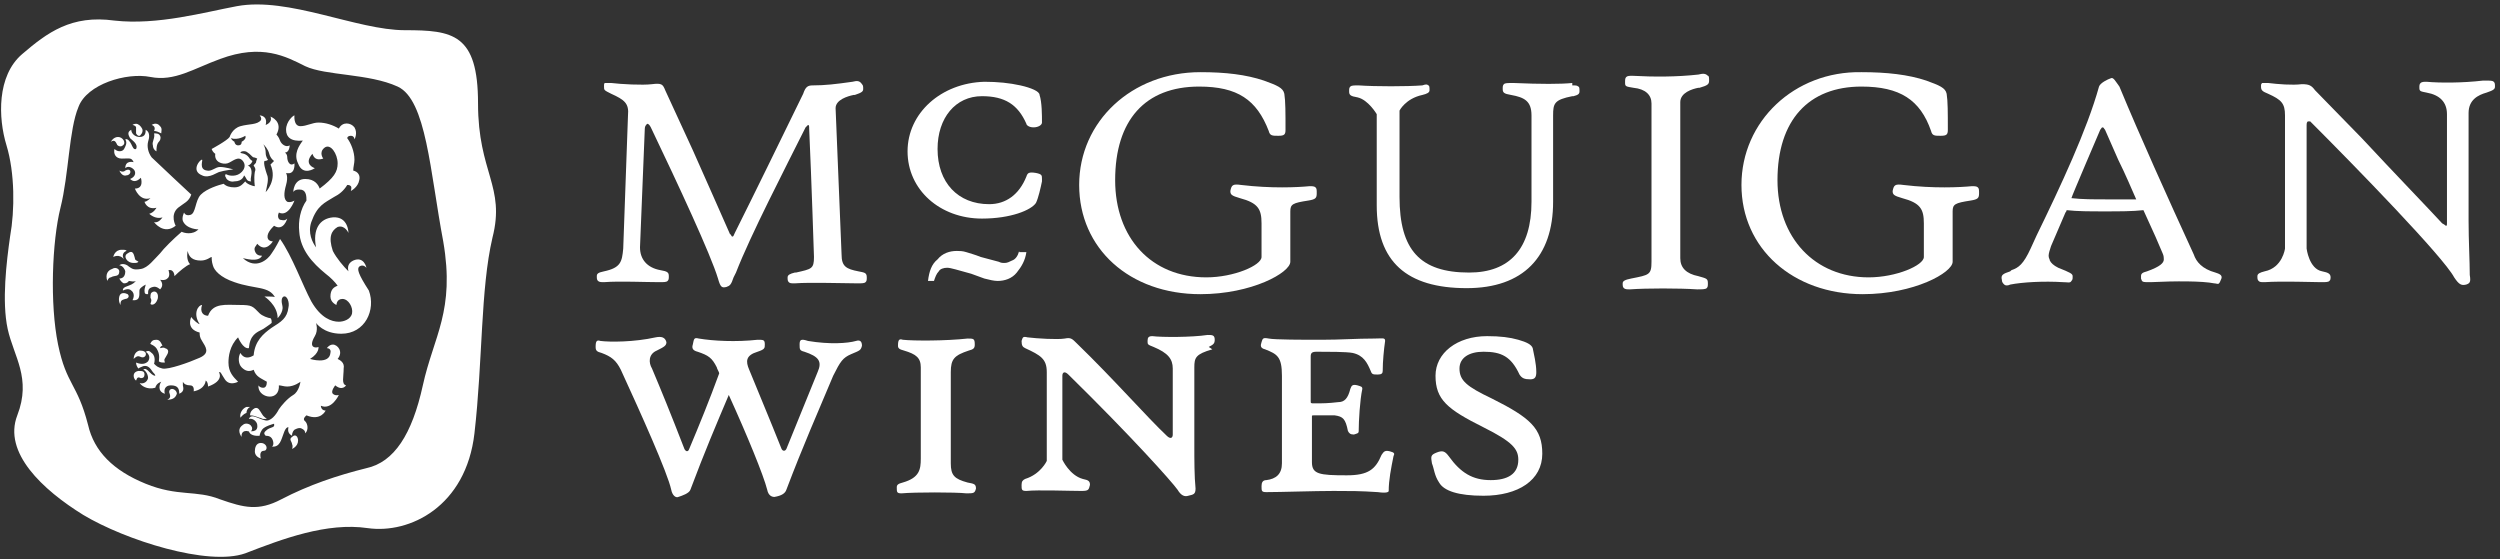
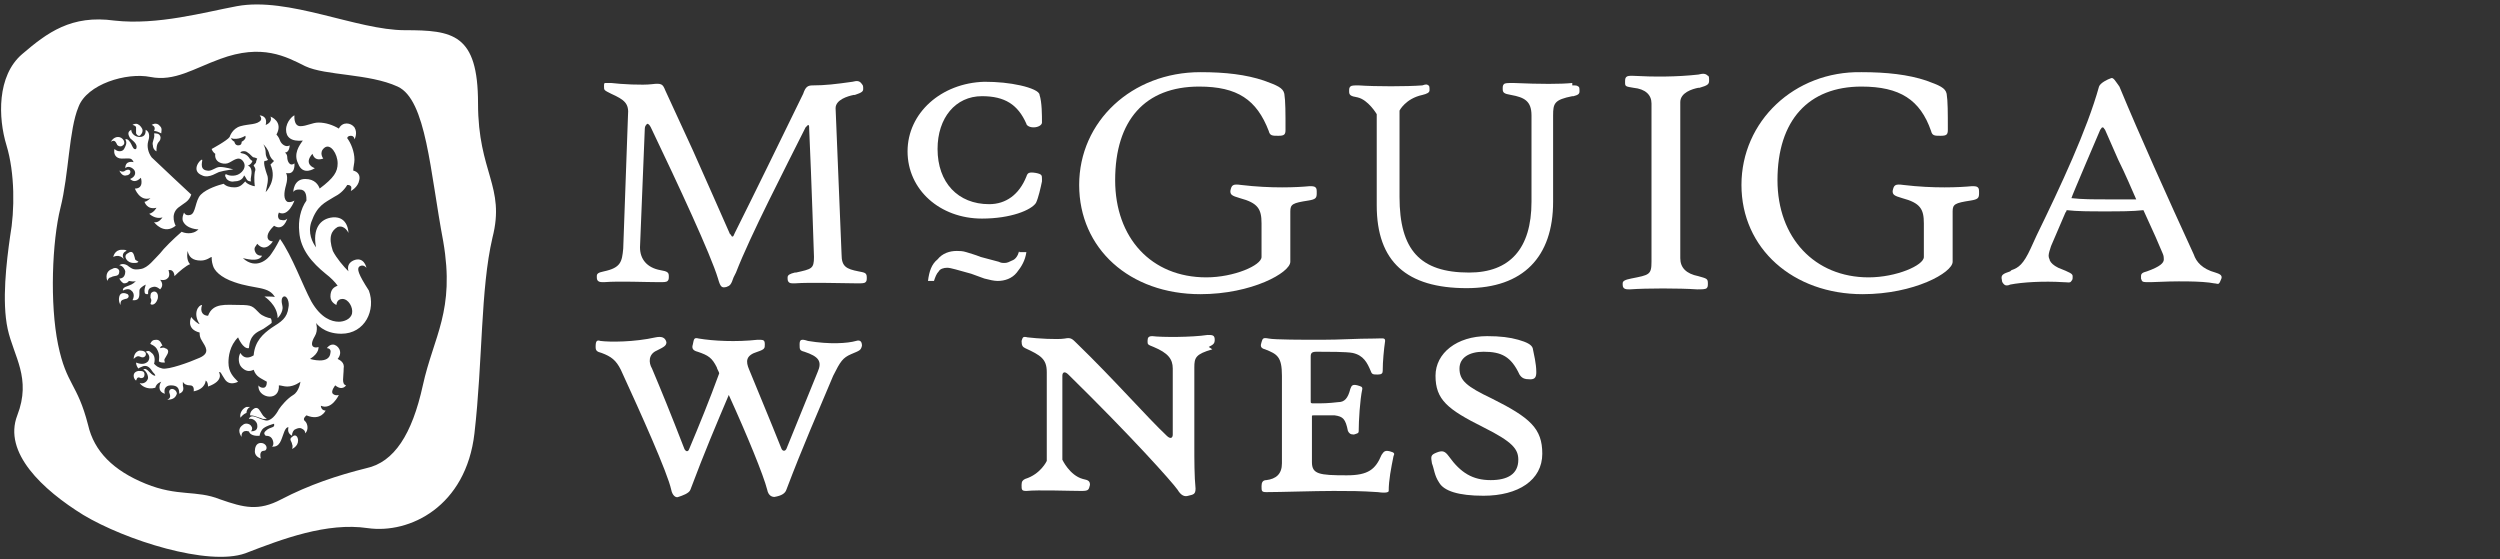
<svg xmlns="http://www.w3.org/2000/svg" xmlns:xlink="http://www.w3.org/1999/xlink" version="1.1" preserveAspectRatio="xMidYMid meet" viewBox="0 0 635 142" width="635" height="142">
  <rect x="0" y="0" width="635" height="142" fill="#333333" stroke="none" />
  <defs>
    <path d="M40.05 89.04C40.66 90.26 40.35 91.48 40.35 91.78C40.66 92.09 41.27 92.09 41.88 92.09C41.57 91.17 41.88 91.17 42.18 90.56C42.79 89.65 43.1 88.73 41.88 88.43C41.57 88.12 40.96 88.43 40.66 88.43C40.66 88.12 40.96 87.82 41.27 87.82C40.96 87.21 40.66 86.3 39.74 86.3C38.83 86.3 38.52 86.6 38.22 87.21C37.91 87.52 39.44 87.52 40.05 89.04M40.05 75.93C40.35 74.72 39.74 73.8 38.83 74.11C38.22 74.41 38.22 74.72 38.22 75.63C38.52 76.24 38.52 76.24 38.22 77.15C38.22 77.46 39.44 77.76 40.05 75.93M43.71 98.79C43.1 98.79 42.79 99.4 43.1 100.01C43.4 100.92 43.1 101.23 42.49 101.53C44.01 101.53 44.62 100.92 44.92 100.01C44.92 99.4 44.31 98.79 43.71 98.79M63.82 109.46C64.12 109.15 64.12 108.54 63.82 108.24C63.51 107.63 62.3 107.32 61.69 107.93C59.86 109.15 61.38 110.98 61.38 110.98C61.38 110.98 61.08 109.46 62.6 109.46C62.91 109.46 63.21 109.76 63.82 109.46M58.03 92.09C58.03 90.56 58.33 87.82 60.47 85.69C60.47 85.69 61.69 88.73 63.21 88.43C63.51 85.08 65.04 84.47 66.87 83.55C66.87 83.55 68.7 82.33 69 82.03C69 81.42 69 81.12 68.7 80.81C68.09 80.81 66.56 80.2 65.95 79.59C64.12 77.76 64.12 77.46 60.77 77.46C57.42 77.46 54.07 76.85 52.85 80.2C51.63 80.2 50.71 79.29 51.32 77.46C50.41 77.46 48.89 79.59 50.71 82.33C50.41 82.33 49.19 81.42 48.58 80.51C48.58 80.51 47.06 83.55 50.71 84.47C50.71 85.08 50.71 85.69 51.32 86.6C52.24 88.12 53.46 89.65 50.71 90.87C47.97 92.09 42.79 93.92 41.27 93.61C40.05 93.31 39.74 93 39.13 92.39C39.13 92.39 39.74 90.56 38.52 89.65C37.91 89.04 37.61 89.04 37 89.34C37.91 89.95 38.22 90.87 37.61 91.78C37 92.39 36.09 92.7 34.56 92.09C34.56 92.7 34.87 93.31 35.17 93.61C35.48 93.31 35.78 93.31 36.39 93C37.61 92.7 38.22 93.61 38.83 94.52C39.13 94.83 39.44 95.13 39.44 95.44C38.22 95.44 37.31 93 36.39 93.92C36.7 93.92 37.61 94.83 37.61 96.05C37.31 97.27 36.09 97.57 35.48 97.27C35.78 97.88 37.31 99.1 39.44 98.49C39.74 97.27 40.96 96.96 40.96 96.96C40.66 97.27 39.74 99.4 41.88 100.01C41.57 99.1 41.88 97.88 43.4 97.88C45.23 97.88 45.53 98.79 45.53 100.01C47.06 99.4 46.45 98.18 46.45 97.88C46.45 97.57 46.45 96.96 46.45 96.96C46.75 97.57 47.36 97.88 48.28 97.88C49.5 97.88 49.19 99.4 49.19 99.4C52.24 98.79 52.24 96.66 52.24 96.66C52.85 96.96 52.85 98.18 52.85 98.18C57.11 96.66 55.59 94.52 55.59 94.52C56.2 94.52 55.9 94.52 57.11 96.35C58.33 98.18 60.47 96.96 60.47 96.96C59.25 95.74 58.03 94.52 58.03 92.09M62.6 103.36C61.69 103.67 60.77 104.89 61.08 106.11C61.08 106.11 61.69 105.19 62.6 104.89C62.6 104.28 62.91 103.67 63.51 103.36C63.51 103.36 62.91 103.36 62.6 103.36M74.18 110.98C73.27 111.59 74.18 112.2 74.18 112.81C74.49 113.42 74.18 114.03 74.18 114.03C74.18 114.03 75.71 113.42 75.71 111.9C75.71 110.98 75.1 110.07 74.18 110.98M61.38 36.01C61.38 36.32 61.38 36.92 60.47 36.92C59.86 36.92 59.55 36.32 59.55 36.01C58.94 35.71 58.64 35.1 58.64 35.1C60.47 35.71 62.3 34.49 62.3 34.49C62.6 35.1 61.99 35.71 61.38 36.01M68.39 39.06C68.7 40.28 69.61 40.89 69.61 40.89C69 41.5 68.7 41.8 68.7 41.8C70.52 45.76 67.48 48.81 67.48 48.81C67.78 47.29 68.39 45.46 67.78 44.24C67.48 43.32 66.87 41.5 67.17 40.89C67.78 40.89 68.09 40.58 68.09 40.58C68.09 40.58 67.48 39.97 67.48 38.75C67.48 37.53 66.87 36.62 66.87 36.62C67.17 36.92 68.09 37.84 68.39 39.06M91.25 67.71C92.16 67.1 92.77 67.71 93.08 68.01C93.08 68.01 92.47 64.96 89.72 66.18C88.51 66.79 88.2 67.71 88.51 68.92C87.29 67.71 85.46 65.57 84.54 63.74C83.32 60.09 84.24 58.56 85.76 57.65C87.59 57.04 88.51 59.17 88.51 59.17C88.51 59.17 88.51 54.91 84.54 55.21C81.19 55.52 79.36 58.26 80.28 62.83C79.36 61.61 78.14 59.17 79.06 56.43C80.58 52.16 82.41 51.55 84.85 50.03C86.07 49.42 87.29 48.51 88.2 46.98C88.51 46.98 88.81 46.98 89.11 47.29C89.42 47.59 89.11 48.51 89.11 48.51C89.11 48.51 90.94 47.59 91.25 45.76C91.55 44.54 90.94 43.63 89.72 43.32C89.72 42.41 90.03 41.5 90.03 40.58C90.03 38.45 89.11 36.32 88.2 35.1C88.2 34.79 88.51 34.49 89.11 34.49C90.03 34.49 90.03 35.4 90.03 35.4C90.03 35.4 90.94 33.88 90.03 32.35C89.11 31.13 86.98 30.83 86.07 32.66C84.54 31.74 82.71 31.13 80.89 31.13C79.36 31.13 77.84 32.05 76.31 32.05C74.49 32.05 74.79 29.31 74.79 29.31C74.49 29.31 72.66 30.83 72.66 32.96C72.66 34.79 73.88 36.01 76.92 35.71C76.01 36.92 74.49 39.06 75.71 41.5C76.92 44.85 79.97 42.72 79.97 42.72C79.97 42.72 76.92 41.8 79.36 39.06C79.67 39.97 80.28 40.89 82.11 40.28C82.11 40.28 80.89 38.75 82.41 37.53C83.93 36.32 85.76 39.06 85.76 41.5C85.76 43.63 84.85 45.15 81.19 47.9C80.89 46.98 79.97 45.46 77.53 45.46C74.49 45.46 74.49 48.81 74.49 48.81C74.49 48.81 74.79 47.9 76.62 48.2C77.84 48.51 77.84 50.03 77.84 50.94C76.31 53.08 75.71 56.12 76.01 58.87C76.31 63.44 79.36 66.79 82.71 69.53C83.93 70.45 85.15 71.67 85.76 72.58C84.85 72.89 83.93 73.5 83.93 75.32C83.93 76.85 85.46 77.46 85.46 77.46C85.46 77.46 85.46 75.93 86.98 75.93C88.51 75.93 89.72 78.07 89.42 79.59C89.11 81.12 87.29 81.72 86.07 81.72C84.24 81.72 81.5 80.81 79.06 76.54C76.92 72.58 74.18 64.96 71.13 60.7C71.13 60.7 69.91 63.13 69 64.35C68.09 65.88 65.04 68.62 61.69 65.57C61.99 65.57 65.65 66.79 66.56 64.96C65.65 64.96 65.04 64.66 64.73 63.74C64.43 62.83 65.04 62.52 65.34 61.92C67.48 64.35 69.31 61.31 69.31 61.31C69.31 61.31 68.39 61.31 68.09 60.7C67.48 59.48 69 57.95 69.61 57.34C72.05 58.87 72.96 55.52 72.96 55.52C72.66 55.82 72.35 56.12 71.13 55.82C70.52 55.52 70.52 54.6 70.83 53.99C73.27 55.21 74.79 50.94 74.79 50.94C74.79 50.94 73.88 51.55 72.96 51.25C72.05 50.64 72.05 49.12 72.66 46.98C73.27 44.85 72.66 43.93 72.66 43.93C75.1 44.54 74.79 41.5 74.79 41.5C73.57 42.41 72.96 40.89 72.96 39.97C72.96 39.06 72.35 38.75 72.35 38.75C73.57 38.75 73.57 36.92 73.57 36.92C72.66 37.53 71.44 36.62 71.13 35.71C70.83 34.79 70.22 34.18 70.22 34.18C72.05 30.83 68.7 29.61 68.7 29.61C69.31 31.13 67.48 31.74 67.48 31.74C68.09 29.31 65.95 29.31 65.95 29.31C65.95 29.31 66.56 29.92 66.26 30.52C65.34 31.74 63.21 31.44 61.08 32.05C58.94 32.66 58.33 34.79 58.33 34.79C57.72 35.71 53.76 37.84 53.76 37.84C54.07 38.75 54.68 39.06 54.68 39.06C54.37 41.19 56.51 41.8 57.72 41.5C58.94 41.19 60.47 39.36 61.69 40.89C62.91 42.41 61.38 44.24 59.86 44.54C58.33 44.85 57.42 44.24 57.42 44.24C57.11 44.24 57.11 44.85 57.42 45.15C57.42 45.46 58.33 46.37 59.55 46.07C61.69 46.07 61.99 44.54 61.99 44.54C61.99 44.54 62.3 44.85 62.6 45.46C62.91 46.07 63.51 46.07 63.82 46.07C63.82 46.07 63.51 46.07 63.82 44.54C64.12 43.02 63.51 42.11 62.91 42.11C62.91 42.11 63.82 41.8 64.12 40.89C64.12 40.89 63.51 40.58 63.21 39.97C62.3 38.75 61.08 39.06 61.08 38.75C61.08 38.45 62.3 38.14 62.91 38.75C63.51 39.06 64.12 39.97 64.43 39.97C64.73 39.97 65.34 40.28 65.34 40.28C65.34 40.28 65.04 40.89 65.04 41.19C65.04 41.5 64.43 41.8 64.43 42.11C64.73 42.41 65.04 43.02 64.73 43.63C64.43 45.46 64.73 47.29 64.73 47.29C64.12 47.29 62.6 46.68 62.3 46.07C61.69 46.68 61.08 47.59 59.55 47.59C58.33 47.59 57.42 47.29 56.81 46.68C55.59 46.98 52.54 47.9 51.02 49.42C49.5 50.94 49.8 54.3 48.28 54.6C47.06 54.91 46.75 53.99 46.75 53.99C46.75 53.99 46.14 55.21 46.45 56.12C47.36 58.26 50.41 58.26 50.41 58.26C48.89 59.78 46.75 59.17 46.14 58.87C44.01 60.7 41.57 63.13 40.66 64.35C39.13 65.88 37.61 68.01 35.78 68.32C33.95 68.62 33.65 68.32 32.73 67.71C32.12 67.1 30.91 66.79 30.3 67.4C31.21 67.4 31.82 68.62 31.82 68.92C31.82 70.45 30.91 70.75 30.3 70.75C30.6 71.36 31.21 71.97 31.51 71.97C32.43 71.97 32.73 71.36 32.73 71.36C34.26 71.67 34.56 71.36 34.56 71.36C33.65 72.28 33.34 72.28 31.82 72.89C31.21 73.19 31.21 73.5 31.21 73.8C31.82 73.5 32.73 73.19 33.34 73.8C34.56 74.72 33.65 76.24 33.65 76.24C36.09 76.54 35.17 74.11 35.48 73.5C35.78 72.89 37 72.28 37 72.28C37 72.58 36.7 73.19 36.7 73.8C36.7 74.72 37 74.72 37.61 74.72C37.61 73.8 37.61 73.19 38.83 72.89C39.74 72.58 40.66 73.5 40.66 73.5C41.88 72.28 40.66 71.06 40.66 71.06C40.66 71.06 41.88 71.36 42.49 70.75C43.4 70.14 42.79 68.62 42.79 68.62C44.31 68.32 44.31 70.14 44.31 70.14C45.53 68.92 47.36 67.4 48.28 67.1C47.67 66.49 47.36 65.27 47.67 63.74C47.97 65.27 48.89 66.18 51.02 66.18C52.54 66.18 53.46 65.27 53.76 65.27C53.76 65.57 53.76 66.49 54.07 67.4C54.37 68.62 55.9 70.45 59.55 71.67C64.73 73.5 68.39 72.58 69.91 75.63C69.91 75.32 69.31 75.32 67.17 75.32C67.17 75.32 70.52 77.46 70.52 80.81C70.52 80.81 72.05 79.29 71.74 77.76C71.44 76.54 71.44 75.63 72.05 75.32C72.96 75.02 73.57 76.85 73.27 78.07C72.96 80.81 71.44 81.72 69 83.25C66.87 84.77 64.73 86.6 64.43 90.26C61.99 91.78 61.08 89.65 61.08 89.65C60.47 90.56 60.47 92.39 61.38 93.31C62.3 94.22 63.21 94.52 64.43 93.92C65.04 95.74 66.26 96.05 67.78 96.96C67.78 97.88 67.48 98.49 66.87 98.49C65.95 98.49 65.65 97.88 65.65 97.88C65.34 100.92 70.52 102.14 70.83 98.49C70.83 98.49 70.83 98.18 70.83 97.88C71.44 97.88 72.05 98.18 72.96 98.18C74.79 98.18 76.31 96.96 76.31 96.96C76.31 96.96 76.01 99.4 74.49 100.32C72.96 101.23 71.44 103.06 70.83 103.97C70.22 105.19 68.7 107.32 67.17 106.72C65.65 106.41 63.82 104.89 63.21 106.41C64.43 106.11 65.34 107.32 65.34 107.93C65.65 110.07 63.21 109.46 63.21 109.46C63.51 110.98 65.95 110.68 65.95 110.68C65.95 110.68 65.95 110.07 66.56 109.15C67.17 108.24 69.61 107.63 69.61 107.63C69.91 108.85 68.7 108.24 67.48 109.46C67.17 109.76 66.87 110.07 67.48 110.68C68.39 110.68 69 110.98 69.31 111.9C69.61 112.81 69.31 113.42 69 113.42C71.13 113.72 71.44 111.59 72.05 110.07C72.66 108.24 73.27 108.54 73.27 108.54C72.96 109.76 73.57 110.37 74.18 110.68C74.18 110.37 74.18 109.76 74.79 109.15C75.4 108.85 76.01 108.54 76.62 108.85C77.23 109.15 77.53 109.46 77.53 110.07C78.45 109.15 78.14 107.63 77.53 107.02C76.62 106.41 77.84 105.5 77.84 105.5C81.5 107.02 82.71 104.28 82.71 104.28C81.5 104.28 81.5 103.06 81.5 103.06C84.24 104.28 86.07 100.32 86.07 100.32C86.07 100.32 85.15 100.62 84.54 100.01C83.93 99.4 85.15 97.88 85.15 97.88C86.98 99.4 87.9 97.88 87.9 97.88C86.68 97.57 87.29 95.74 87.29 93.61C87.59 92.09 86.37 91.48 85.76 91.17C87.29 89.34 85.76 87.52 84.54 87.52C83.63 87.52 83.02 88.43 83.02 88.43C83.02 88.43 84.24 88.43 83.93 89.65C83.63 92.7 78.75 91.17 78.75 91.17C81.19 89.65 80.89 88.12 80.89 88.12C80.89 88.12 80.28 88.43 79.67 88.12C79.06 87.82 79.06 86.91 79.97 85.38C80.89 83.86 80.28 82.03 80.28 82.03C80.28 82.03 82.11 84.77 86.68 84.77C92.77 84.77 95.51 78.68 93.69 73.8C90.94 69.53 90.64 68.32 91.25 67.71M65.95 106.11C66.26 106.11 66.56 106.41 66.87 106.41C67.17 106.41 67.48 106.41 67.78 106.41C67.48 106.11 66.87 105.8 66.56 105.19C65.95 104.28 65.65 103.36 64.73 103.67C64.12 103.97 63.51 104.58 63.51 105.5C64.43 105.5 65.04 105.8 65.95 106.11M66.26 112.51C65.04 112.51 64.73 113.72 64.73 114.64C64.73 115.55 65.34 116.16 66.26 116.47C66.26 116.47 65.95 115.55 66.26 114.94C66.56 114.33 67.17 114.64 67.48 114.33C68.09 113.72 67.48 112.51 66.26 112.51M35.48 90.56C36.09 90.87 36.7 90.87 37 90.26C37.31 89.34 36.39 89.04 35.48 89.04C33.95 89.34 33.95 91.17 33.95 91.17C34.26 90.87 34.87 90.26 35.48 90.56M34.56 32.35C34.56 32.66 34.56 32.66 34.56 32.96C34.56 33.27 34.56 33.57 34.56 33.88C34.87 34.49 35.48 34.79 35.78 34.18C36.09 33.88 36.39 33.27 36.09 32.66C35.78 32.05 35.17 31.44 34.56 31.44C33.95 31.44 33.65 31.74 33.65 31.74C33.95 31.74 34.56 32.05 34.56 32.35M40.66 34.49C40.35 33.88 39.74 33.88 39.13 33.88C39.44 35.1 38.52 36.01 38.83 36.92C38.83 37.53 39.13 38.14 39.74 38.45C39.74 37.84 39.74 36.62 40.35 36.01C40.66 35.71 40.96 35.1 40.66 34.49M32.12 63.74C32.12 63.74 32.12 63.74 32.12 63.74C32.12 63.44 31.51 63.44 30.91 63.44C29.08 63.44 28.77 65.27 28.77 65.27C28.77 65.27 30.3 64.35 31.51 65.88C31.51 65.88 31.51 65.88 31.51 65.88C31.51 65.88 31.51 65.88 31.51 65.88C30.91 64.96 31.21 64.05 32.12 63.74M29.08 37.84C28.77 39.06 29.38 40.28 30.91 40.28C33.04 40.28 33.34 39.97 33.95 41.19C33.95 41.19 31.82 40.58 31.82 42.72C32.43 42.11 33.34 42.41 33.95 43.02C34.56 43.63 34.56 44.85 33.04 45.46C33.65 46.07 34.56 46.37 35.78 45.15C35.78 45.15 36.7 47.9 34.26 47.9C34.26 47.9 35.48 51.25 38.22 50.33C38.22 50.33 37.31 51.25 36.7 51.25C36.7 51.25 37.31 53.38 39.74 52.77C39.74 52.77 39.13 53.99 37.91 54.3C37.91 54.3 39.44 55.82 41.27 55.21C41.27 55.21 40.35 56.73 39.13 56.43C39.13 56.43 41.57 59.78 44.62 57.34C44.62 57.34 43.1 54.6 45.23 52.77C46.75 51.55 47.97 51.25 48.58 49.42C48.58 49.42 39.74 41.19 38.52 39.97C37.61 38.75 37.31 37.23 37.61 36.01C37.91 35.1 38.22 33.57 37 32.96C37 33.57 37 34.79 35.48 34.79C34.26 34.79 33.34 33.88 33.34 32.96C32.12 33.57 32.73 34.49 33.04 35.1C33.65 35.71 35.17 36.62 34.56 37.84C33.95 38.14 33.65 37.23 33.34 36.62C33.04 36.01 32.43 35.1 31.82 35.4C32.43 36.32 31.82 37.23 31.51 37.84C31.21 38.45 29.99 38.75 29.08 37.84M39.13 33.27C39.74 33.27 40.35 33.57 40.96 33.88C40.96 33.27 41.27 32.66 40.66 32.05C39.74 30.83 38.52 31.74 38.52 31.74C38.52 31.74 39.74 32.05 39.13 33.27M51.32 44.54C53.15 45.46 55.29 43.63 55.9 43.63C56.81 43.32 59.25 43.02 59.25 43.02C59.25 43.02 57.11 42.41 55.9 42.41C54.68 42.41 53.76 43.63 52.54 43.32C50.41 43.02 51.63 40.58 51.32 40.58C51.02 40.28 48.28 43.32 51.32 44.54M36.7 95.13C36.7 94.22 36.09 94.22 35.17 94.22C33.34 94.52 33.95 96.35 34.56 96.66C34.87 95.74 35.17 95.74 35.78 96.05C36.39 96.05 36.7 95.74 36.7 95.13M30.3 75.32C29.99 76.54 30.6 77.46 30.6 77.46C30.6 76.24 30.91 76.24 31.82 75.93C32.43 75.93 33.04 75.32 32.43 74.72C31.82 74.41 30.6 74.11 30.3 75.32M30.3 68.92C30.3 68.32 29.38 67.71 28.47 68.32C27.55 68.62 26.64 69.53 27.25 71.36C27.25 71.36 27.55 70.45 28.16 70.45C29.08 69.84 30.3 70.45 30.3 68.92M32.12 44.54C32.73 44.54 33.34 43.93 33.04 43.32C32.73 43.02 32.43 43.02 31.82 43.32C31.21 43.93 30.3 43.32 30.3 43.32C30.6 43.93 31.21 44.85 32.12 44.54M29.69 36.62C29.69 36.92 30.6 37.53 31.21 36.92C32.12 36.32 31.21 34.79 29.99 34.79C28.77 34.79 28.16 36.01 28.16 36.01C29.08 35.4 29.38 36.01 29.69 36.62M33.95 66.79C34.56 66.79 34.87 66.79 35.17 66.49C34.87 66.18 34.26 66.18 34.26 65.57C33.95 64.35 33.65 63.44 32.43 64.35C31.21 64.96 32.12 66.79 33.95 66.79M107.4 97.88C104.66 110.37 100.09 117.38 93.08 118.91C85.76 120.73 78.45 123.17 71.44 126.83C65.65 129.88 61.99 128.96 55.9 126.83C49.8 124.39 45.23 126.22 37 122.87C28.77 119.52 23.9 114.64 22.37 107.93C19.63 97.27 16.89 97.88 14.75 87.52C12.62 77.15 13.23 61.31 15.36 52.77C17.5 44.24 17.5 32.96 19.93 27.17C22.07 21.38 32.12 18.33 38.22 19.55C44.31 20.77 49.19 17.42 55.9 14.98C66.56 11.02 72.66 14.37 77.53 16.81C82.71 19.25 93.69 18.64 101 21.99C108.31 25.34 109.23 43.63 112.58 61.31C115.63 78.98 110.14 85.38 107.4 97.88M121.42 26.26C121.42 8.58 115.02 7.67 102.83 7.67C90.64 7.67 73.27 -0.87 60.16 1.57C51.93 3.1 40.05 6.45 29.08 5.23C18.11 3.71 12.01 8.28 5.61 13.76C-0.79 19.25 -0.49 29.92 1.65 36.92C3.78 43.93 3.78 53.38 2.56 60.09C1.65 66.49 0.43 76.54 1.95 83.55C3.48 90.56 8.05 96.05 4.39 105.5C0.73 114.94 10.79 124.39 21.15 130.79C31.82 137.19 52.85 143.9 62.3 140.54C71.74 136.89 83.02 132.62 93.38 134.14C104.05 135.67 118.37 128.66 120.51 110.07C122.64 91.48 122.03 73.5 125.08 60.39C128.43 47.29 121.42 43.93 121.42 26.26" id="asn8VsnVu" />
    <path d="M230.52 38.45C230.52 48.2 238.75 55.52 249.42 55.52C256.73 55.52 261.91 53.38 263.13 51.55C263.74 50.33 264.35 47.59 264.66 46.07C264.66 46.01 264.66 45.52 264.66 45.46C264.66 44.54 264.66 44.24 263.13 43.93C261.31 43.63 261 43.93 260.7 44.85C258.87 49.42 255.51 51.86 251.25 51.86C243.32 51.86 238.14 46.37 238.14 37.84C238.14 29.92 242.71 24.43 249.42 24.43C255.21 24.43 258.56 26.56 260.7 31.44C260.7 31.74 261.31 32.35 262.52 32.35C263.74 32.35 264.66 31.74 264.66 31.13C264.66 29.31 264.66 25.95 264.05 24.12C264.05 23.21 261.91 22.3 259.17 21.69C256.43 21.08 253.38 20.77 250.03 20.77C239.06 21.08 230.52 28.7 230.52 38.45" id="a61Vdzs9Cj" />
    <path d="M258.87 63.74C258.87 63.74 258.87 63.74 258.87 63.74C258.56 64.96 257.95 65.88 257.04 66.18C256.43 66.49 255.82 66.79 255.21 66.79C254.6 66.79 254.3 66.79 253.69 66.49C253.23 66.36 249.57 65.39 249.11 65.27C247.59 64.66 246.37 64.35 245.46 64.05C244.54 63.74 243.63 63.74 243.02 63.74C241.19 63.74 239.36 64.35 238.14 65.88C236.62 67.1 236.01 68.92 235.71 71.36C235.71 71.36 235.71 71.36 235.71 71.36L237.23 71.36C237.23 71.36 237.23 71.36 237.23 71.36C237.53 70.45 237.84 69.53 238.45 68.92C238.75 68.32 239.67 68.01 240.58 68.01C241.5 68.01 243.32 68.62 246.68 69.53C247.01 69.66 249.69 70.63 250.03 70.75C251.25 71.06 252.47 71.36 253.38 71.36C255.21 71.36 257.04 70.75 258.26 69.23C259.48 67.71 260.39 66.18 260.7 64.05C260.7 64.05 260.7 64.05 260.7 64.05L258.87 64.05L258.87 63.74Z" id="cyqDfbXKX" />
    <path d="M216.51 20.77C216.51 20.77 216.51 20.77 216.51 20.77C212.24 21.38 209.5 21.69 206.45 21.69C205.23 21.69 204.62 21.99 204.01 23.82C197.61 36.92 192.12 48.2 186.64 59.17C186.33 59.78 186.33 60.09 186.03 60.09C185.72 60.09 185.72 59.48 185.42 59.48C182.98 53.99 179.93 46.98 175.97 38.14C175.27 36.62 169.66 24.43 168.96 22.91C168.35 21.38 168.05 21.08 165.61 21.38C163.17 21.69 157.69 21.38 155.25 21.08C154.33 21.08 154.03 21.08 153.72 21.08C153.42 21.08 153.42 21.38 153.42 21.99C153.42 22.91 153.42 22.91 155.25 23.82C158.6 25.34 159.82 26.26 159.51 29.31C159.39 32.69 158.42 59.75 158.3 63.13C157.99 66.49 157.69 68.01 153.42 68.92C151.9 69.23 151.59 69.53 151.59 70.14C151.59 70.75 151.59 71.06 151.9 71.36C152.2 71.67 152.81 71.67 153.42 71.67C157.38 71.36 163.78 71.67 167.44 71.67C168.66 71.67 169.27 71.67 169.57 71.36C169.88 71.06 169.88 70.75 169.88 70.14C169.88 69.23 169.57 68.92 167.74 68.62C164.39 68.01 162.56 65.88 162.56 62.83C162.68 59.81 163.66 35.68 163.78 32.66C163.78 32.05 164.09 31.74 164.39 31.44C164.7 31.44 165 31.74 165.31 32.35C172.31 46.98 180.54 64.66 182.37 70.75C182.98 72.89 183.29 73.19 184.51 72.89C185.42 72.58 185.72 72.28 186.33 70.45C186.39 70.33 186.88 69.35 186.94 69.23C190.6 59.78 199.44 42.72 204.62 32.35C204.92 32.05 205.23 31.74 205.23 31.74C205.53 31.74 205.53 32.05 205.53 32.66C206.14 46.07 206.75 65.27 206.75 65.27C206.75 68.32 206.14 68.32 202.18 69.23C202.15 69.23 201.91 69.23 201.88 69.23C200.66 69.53 200.05 69.84 200.05 70.45C200.05 71.06 200.05 71.36 200.35 71.67C200.66 71.97 200.96 71.97 201.88 71.97C205.84 71.67 214.37 71.97 217.72 71.97C218.94 71.97 219.55 71.97 219.86 71.67C220.16 71.36 220.16 71.06 220.16 70.45C220.16 69.23 219.55 69.23 218.03 68.92C214.98 68.32 213.76 67.71 213.76 64.66C213.61 60.94 212.39 31.2 212.24 27.48C212.24 25.34 215.29 24.43 216.81 24.12C216.84 24.12 217.08 24.12 217.11 24.12C218.94 23.52 219.25 23.21 219.25 22.6C219.25 21.99 219.25 21.69 218.94 21.38C218.33 20.47 217.72 20.47 216.51 20.77" id="e6A8CNzyq4" />
    <path d="M274.11 46.98C274.11 63.13 286.91 74.72 304.89 74.72C317.99 74.72 327.74 69.23 327.74 66.49C327.74 65.21 327.74 54.97 327.74 53.69C327.74 51.86 328.35 51.55 332.31 50.94C334.14 50.64 334.45 50.33 334.45 49.12C334.45 48.2 334.45 47.9 334.14 47.59C333.84 47.29 333.23 47.29 332.62 47.29C329.57 47.59 322.87 47.9 315.25 46.98C313.11 46.68 312.81 46.98 312.51 48.51C312.51 49.42 312.81 49.72 314.94 50.33C319.51 51.55 320.43 53.08 320.43 56.73C320.43 57.59 320.43 64.41 320.43 65.27C320.43 67.4 313.42 70.45 306.41 70.45C292.39 70.45 283.25 60.39 283.25 45.76C283.25 30.52 290.87 21.99 304.58 21.99C314.33 21.99 319.21 25.34 322.26 33.27C322.56 34.49 323.17 34.49 324.7 34.49C326.22 34.49 326.52 34.18 326.52 32.96C326.52 28.7 326.52 25.65 326.22 23.82C325.91 22.3 324.39 21.69 321.04 20.47C316.47 18.94 311.29 18.33 304.89 18.33C287.51 18.33 274.11 30.83 274.11 46.98" id="cJK5hVwKk" />
    <path d="M399.36 21.08C399.36 21.08 399.36 21.08 399.36 21.08C396.31 21.38 391.44 21.38 384.43 21.08C382.91 21.08 382.3 21.08 381.99 21.38C381.69 21.69 381.69 21.99 381.69 22.6C381.69 23.52 381.99 23.82 383.82 24.12C387.17 24.73 389 25.65 389 29.31C389 31.5 389 49.05 389 51.25C389 63.13 383.51 69.23 373.15 69.23C360.66 69.23 355.48 63.44 355.48 50.03C355.48 47.84 355.48 30.28 355.48 28.09C355.48 28.09 357 25.04 361.27 24.12C362.49 23.82 363.1 23.52 363.1 22.91C363.1 22.3 363.1 21.69 362.79 21.69C362.49 21.38 362.18 21.38 361.27 21.69C357.31 21.99 349.38 21.99 345.11 21.69C343.9 21.69 343.29 21.69 342.98 21.99C342.68 22.3 342.68 22.6 342.68 23.21C342.68 24.12 342.98 24.43 344.81 24.73C347.55 25.34 349.69 29 349.69 29C349.69 31.32 349.69 49.85 349.69 52.16C349.69 66.49 357.31 73.19 372.54 73.19C386.87 73.19 394.49 65.27 394.49 51.25C394.49 49.05 394.49 31.5 394.49 29.31C394.49 26.26 394.79 25.34 399.36 24.43C399.39 24.43 399.64 24.43 399.67 24.43C400.89 24.12 401.19 23.82 401.19 23.21C401.19 22.6 401.19 21.99 400.89 21.99C400.58 21.69 400.28 21.69 399.36 21.69" id="gFcVup5" />
    <path d="M431.36 18.94C431.36 18.94 431.36 18.94 431.36 18.94C425.88 19.55 420.09 19.55 414.6 19.25C413.99 19.25 413.38 19.25 413.08 19.55C412.77 19.86 412.77 20.16 412.77 21.08C412.77 21.99 413.08 21.99 414.91 22.3C417.95 22.6 419.48 24.12 419.48 26.26C419.48 30.28 419.48 62.46 419.48 66.49C419.48 69.84 418.87 69.84 414.3 70.75C412.77 71.06 412.16 71.36 412.16 71.97C412.16 72.58 412.16 72.89 412.47 73.19C412.77 73.5 413.38 73.5 413.99 73.5C418.26 73.19 426.49 73.19 431.06 73.5C432.28 73.5 433.19 73.5 433.5 73.19C433.8 72.89 433.8 72.58 433.8 71.97C433.8 70.75 433.5 70.75 431.36 70.14C428.31 69.53 426.79 68.01 426.79 65.57C426.79 61.61 426.79 29.92 426.79 25.95C426.79 23.52 429.84 22.6 431.36 22.3C431.39 22.3 431.64 22.3 431.67 22.3C433.8 21.69 434.11 21.38 434.11 20.47C434.11 19.86 434.11 19.25 433.8 19.25C433.19 18.64 432.58 18.64 431.36 18.94" id="a2IQbDPfcS" />
    <path d="M442.33 46.98C442.33 63.13 455.44 74.72 473.11 74.72C486.22 74.72 495.97 69.23 495.97 66.49C495.97 65.21 495.97 54.97 495.97 53.69C495.97 51.86 496.58 51.55 500.54 50.94C502.37 50.64 502.68 50.33 502.68 49.12C502.68 48.2 502.68 47.9 502.37 47.59C502.07 47.29 501.46 47.29 500.85 47.29C497.8 47.59 491.1 47.9 483.48 46.98C481.34 46.68 481.04 46.98 480.73 48.51C480.73 49.42 481.04 49.72 483.17 50.33C487.74 51.55 488.66 53.08 488.66 56.73C488.66 57.59 488.66 64.41 488.66 65.27C488.66 67.4 481.65 70.45 474.64 70.45C460.92 70.45 451.48 60.39 451.48 45.76C451.48 30.52 459.4 21.99 472.81 21.99C482.56 21.99 487.74 25.34 490.49 33.27C490.79 34.49 491.4 34.49 492.92 34.49C494.45 34.49 494.75 34.18 494.75 32.96C494.75 28.7 494.75 25.65 494.45 23.82C494.14 22.3 492.62 21.69 489.27 20.47C484.7 18.94 479.21 18.33 472.81 18.33C455.74 18.03 442.33 30.83 442.33 46.98" id="bK5cbBzGX" />
    <path d="M533.46 32.96C533.76 32.66 533.76 32.35 534.07 32.35C534.37 32.35 534.37 32.66 534.68 32.96C535.01 33.72 537.69 39.82 538.03 40.58C539.86 44.24 541.38 47.9 542.6 50.64C541.08 50.64 538.03 50.64 535.29 50.64C531.63 50.64 528.89 50.64 526.14 50.33C526.14 50.03 533.46 32.96 533.46 32.96M536.2 19.86C536.2 19.86 536.2 19.86 536.2 19.86C535.29 20.16 533.46 21.08 533.15 21.99C530.11 32.96 523.4 47.29 517.31 59.78C517.15 60.12 515.93 62.8 515.78 63.13C513.95 67.1 512.73 68.01 510.91 68.62C510.87 68.65 510.63 68.89 510.6 68.92C508.77 69.53 508.16 69.84 508.47 71.06C508.47 71.67 508.77 71.97 509.08 72.28C509.38 72.58 509.99 72.58 510.6 72.28C513.65 71.67 519.13 71.36 524.01 71.67C525.23 71.67 525.84 71.97 526.14 71.36C526.45 71.06 526.45 70.75 526.45 70.45C526.45 70.45 526.45 70.45 526.45 70.14C526.45 69.53 525.84 69.23 522.79 68.01C521.57 67.4 520.96 66.79 520.66 66.18C520.66 65.88 520.35 65.57 520.35 64.96C520.35 64.35 520.66 63.44 520.96 62.52C520.96 62.52 524.62 53.99 524.62 53.99C524.62 53.99 524.92 53.69 524.92 53.38C527.67 53.69 530.71 53.69 534.68 53.69C538.33 53.69 541.69 53.69 544.43 53.38C544.43 53.38 547.48 60.09 547.48 60.09C547.66 60.51 549.12 63.93 549.31 64.35C549.61 64.96 549.61 65.57 549.61 65.88C549.61 66.79 548.7 67.71 545.34 68.92C544.12 69.23 543.82 69.53 543.82 70.14C543.82 70.45 543.82 70.45 543.82 70.75C544.12 71.67 544.12 71.67 546.26 71.67C552.66 71.36 559.36 71.36 562.41 71.97C563.02 71.97 563.32 72.28 563.63 71.97C563.93 71.67 563.93 71.36 564.24 70.75C564.54 69.84 563.63 69.53 562.71 69.23C559.36 68.32 557.84 66.49 557.23 64.66C550.52 50.03 543.51 34.49 538.33 21.99C537.42 20.77 536.81 19.55 536.2 19.86" id="a1K2JZYVl6" />
-     <path d="M630.68 20.47C630.68 20.47 630.68 20.47 630.68 20.47C625.5 21.08 619.71 21.08 616.35 20.77C615.74 20.77 615.13 20.77 614.83 21.08C614.52 21.38 614.52 21.69 614.52 22.3C614.52 23.21 614.83 23.21 616.35 23.52C619.71 24.12 621.53 25.95 621.53 29C621.53 31.74 621.53 53.69 621.53 56.43C621.53 57.34 621.53 57.34 621.23 57.34C621.23 57.34 620.92 57.04 620.31 56.73C616.66 52.77 608.12 43.93 599.9 35.1C598.71 33.88 589.2 24.12 588.01 22.91C587.1 21.69 586.49 21.38 584.66 21.38C582.22 21.69 578.56 21.38 576.12 21.08C575.21 21.08 574.91 21.08 574.6 21.08C574.3 21.38 574.3 21.38 574.3 21.99C574.3 22.91 574.6 23.21 576.12 23.82C579.48 25.34 580.39 26.26 580.39 29.31C580.39 32.69 580.39 59.75 580.39 63.13C580.39 63.13 579.78 68.01 575.21 68.92C573.99 69.23 573.38 69.53 573.38 70.14C573.38 70.75 573.38 71.06 573.69 71.36C573.99 71.67 574.3 71.67 575.21 71.67C579.78 71.36 587.4 71.67 589.53 71.67C590.75 71.67 591.36 71.67 591.67 71.36C591.97 71.06 591.97 70.75 591.97 70.45C591.97 69.53 591.36 69.23 589.84 68.92C586.49 68.32 585.88 63.13 585.88 63.13C585.88 60 585.88 34.88 585.88 31.74C585.88 31.44 585.88 31.13 586.18 30.83C586.49 30.83 586.49 30.83 586.79 30.83C598.37 42.41 620.62 65.27 623.36 70.45C624.58 72.28 625.19 72.58 626.41 72.28C627.32 71.97 627.63 71.67 627.32 69.84C627.32 66.49 627.02 61 627.02 56.12C627.02 53.38 627.02 31.44 627.02 28.7C627.02 25.34 629.46 24.12 631.59 23.52C633.42 22.91 633.72 22.6 633.72 21.99C633.72 21.38 633.72 21.08 633.42 20.77C633.11 20.47 632.51 20.47 631.29 20.47" id="m4e7FGk184" />
    <path d="M216.2 89.95C214.07 90.87 213.46 91.78 211.63 95.44C207.67 104.89 204.01 113.12 199.74 124.39C199.44 125.31 198.52 125.92 196.7 126.22C196.09 126.22 195.17 125.92 194.87 124.39C193.95 120.73 189.69 110.37 185.11 100.32C181.76 108.24 179.02 114.64 175.36 124.39C175.06 125.31 173.23 125.92 172.31 126.22C171.71 126.52 170.79 125.92 170.49 124.39C169.57 120.12 162.87 105.19 157.69 93.92C156.47 91.48 155.25 90.56 152.81 89.65C151.59 89.34 151.29 89.04 151.29 88.12C151.29 86.6 151.59 86.3 152.51 86.6C154.94 86.91 161.04 86.91 166.52 85.69C168.05 85.38 168.96 85.69 169.27 86.91C169.27 87.82 168.66 88.12 166.83 89.04C164.7 89.95 164.7 92.09 165.61 93.61C168.05 99.4 170.18 104.58 173.84 114.03C174.14 114.64 174.75 114.94 175.06 114.03C177.5 108.24 180.24 101.53 182.68 94.83C182.68 94.52 182.07 93.61 182.07 93.31C180.85 90.87 179.93 90.26 177.19 89.34C175.97 89.04 175.67 88.43 175.97 87.52C176.28 85.99 176.28 85.69 177.5 85.99C181.15 86.6 186.94 86.91 192.43 86.3C193.95 86.3 194.26 86.3 194.26 87.52C194.26 88.43 194.26 88.73 192.43 89.34C189.38 90.26 189.38 91.78 190.3 93.92C193.65 102.14 194.87 104.89 198.52 114.03C198.83 114.64 199.44 114.64 199.74 114.03C202.79 106.41 205.23 100.62 207.67 94.52C208.89 91.78 207.97 90.56 204.31 89.34C203.1 89.04 203.1 88.73 203.1 87.52C203.1 86.3 203.4 85.99 205.23 86.6C210.71 87.52 215.29 87.21 217.42 86.6C218.33 86.3 218.94 86.6 218.94 87.82C218.64 89.04 218.33 89.04 216.2 89.95" id="d35K66mCN" />
-     <path d="M245.46 125.31C242.71 125 232.35 125 229 125.31C227.78 125.31 227.78 125 227.78 123.78C227.78 123.17 228.09 122.87 229.31 122.56C233.57 121.34 233.88 119.21 233.88 116.47C233.88 114.15 233.88 95.62 233.88 93.31C233.88 90.87 232.66 89.95 229.61 89.04C228.39 88.73 228.09 88.43 228.09 87.82C228.09 86.3 228.39 85.99 229.31 86.3C232.05 86.6 240.28 86.6 245.76 85.99C247.29 85.99 247.59 85.99 247.59 87.52C247.59 88.43 247.29 88.73 246.07 89.04C242.41 90.26 241.5 91.17 241.5 94.52C241.5 96.84 241.5 115.37 241.5 117.69C241.5 120.73 242.41 121.65 245.76 122.56C247.29 122.87 247.9 122.87 247.9 124.09C247.59 125.31 247.29 125.31 245.46 125.31" id="cnFFiW7On" />
    <path d="M307.93 88.73C303.67 89.95 303.36 90.87 303.36 93.31C303.36 95.29 303.36 111.13 303.36 113.12C303.36 116.77 303.36 121.04 303.67 124.09C303.67 125.61 303.06 125.61 301.84 125.92C300.92 126.22 300.01 125.92 299.1 124.39C297.57 122.26 287.51 110.98 271.36 95.13C270.45 94.22 269.84 94.52 269.84 95.44C269.84 97.57 269.84 114.64 269.84 116.77C269.84 116.77 271.67 120.73 275.02 121.65C276.54 121.95 276.85 122.26 276.85 123.17C276.54 124.39 276.54 124.7 274.71 124.7C271.67 124.7 263.74 124.39 260.7 124.7C259.48 124.7 259.48 124.39 259.48 123.17C259.48 122.26 259.78 121.95 260.39 121.65C264.35 120.43 265.88 117.08 265.88 117.08C265.88 114.82 265.88 96.78 265.88 94.52C265.88 91.17 264.35 90.26 260.39 88.43C259.78 88.12 259.48 87.82 259.48 86.6C259.78 85.69 259.78 85.38 261 85.69C263.44 85.99 268.62 86.3 270.45 85.99C271.97 85.69 272.28 85.99 273.5 87.21C282.94 96.35 291.48 106.11 296.35 110.68C297.27 111.59 297.88 111.29 297.88 110.37C297.88 108.7 297.88 95.29 297.88 93.61C297.88 91.17 296.66 89.65 293 88.12C291.48 87.52 291.48 87.52 291.48 86.6C291.48 85.69 291.78 85.38 292.7 85.38C295.13 85.69 302.75 85.69 306.71 85.08C307.93 85.08 308.54 85.08 308.54 86.3C308.54 87.21 308.24 87.52 307.02 88.12" id="a15xa1MSDA" />
    <path d="M352.73 124.7C352.73 125 352.12 125.31 349.99 125C345.42 124.7 342.98 124.7 338.71 124.7C333.84 124.7 325.31 125 321.65 125C320.43 125 320.43 124.7 320.43 123.48C320.43 122.56 320.73 121.95 321.65 121.95C324.09 121.65 325.61 120.43 325.61 117.69C325.61 115.46 325.61 97.66 325.61 95.44C325.61 90.56 324.39 89.95 321.34 88.73C320.12 88.43 320.12 87.82 320.43 86.91C320.73 85.99 320.73 85.69 322.26 85.99C323.78 86.3 331.1 86.3 335.67 86.3C340.54 86.3 344.51 85.99 349.08 85.99C351.21 85.99 351.82 85.69 351.82 86.6C351.51 88.73 351.21 91.78 351.21 94.22C351.21 94.83 350.91 95.13 349.99 95.13C348.77 95.13 348.47 95.13 348.16 94.22C347.25 92.09 346.33 90.26 343.59 89.65C342.07 89.34 337.19 89.34 334.45 89.34C333.23 89.34 332.92 89.65 332.92 90.56C332.92 91.69 332.92 100.71 332.92 101.84C332.92 102.45 332.92 102.45 333.84 102.45C336.28 102.45 337.19 102.45 339.93 102.14C341.46 102.14 342.37 101.23 342.98 98.79C343.29 97.88 343.59 97.57 344.81 97.88C345.72 98.18 346.03 98.18 346.03 98.79C345.42 101.53 345.11 107.02 345.11 109.46C345.11 110.07 344.81 110.07 343.9 110.37C342.98 110.37 342.68 110.07 342.37 109.46C341.76 106.41 341.15 105.8 339.02 105.5C337.19 105.5 335.36 105.5 333.84 105.5C333.23 105.5 333.23 105.5 333.23 105.8C333.23 106.96 333.23 116.22 333.23 117.38C333.23 120.43 335.06 120.73 342.07 120.73C347.55 120.73 349.38 119.21 350.91 115.55C351.51 114.64 351.82 114.33 353.04 114.64C354.26 114.94 354.26 115.25 353.95 115.86C353.34 118.91 352.73 121.95 352.73 124.7" id="a2kkBotOqH" />
    <path d="M376.81 125.92C370.41 125.92 366.75 124.7 365.53 122.56C364.31 120.73 364.31 119.21 363.71 117.69C363.4 115.86 363.4 115.55 364.92 114.94C366.45 114.33 367.06 114.64 367.97 115.86C371.02 120.12 374.07 121.95 378.64 121.95C382.91 121.95 385.65 120.43 385.65 116.77C385.65 114.03 384.12 112.2 376.81 108.54C367.67 103.97 364.62 101.53 364.62 95.44C364.62 89.65 370.11 85.38 377.72 85.38C381.08 85.38 383.51 85.69 385.65 86.3C387.78 86.91 389 87.52 389.31 88.43C389.61 89.95 390.22 92.39 390.22 94.52C390.22 95.74 389.91 96.35 388.7 96.35C387.17 96.35 386.56 96.05 385.95 95.13C383.82 90.56 381.38 89.34 376.81 89.34C373.15 89.34 370.71 90.87 370.71 93.61C370.71 96.66 372.54 98.18 378.94 101.23C388.7 106.11 391.74 108.85 391.74 115.25C391.74 121.95 385.65 125.92 376.81 125.92" id="a46TRsiVL" />
  </defs>
  <g>
    <g>
      <g>
        <use xlink:href="#asn8VsnVu" opacity="1" fill="#ffffff" fill-opacity="1" />
        <g>
          <use xlink:href="#asn8VsnVu" opacity="1" fill-opacity="0" stroke="#ffffff" stroke-width="1" stroke-opacity="0" />
        </g>
      </g>
      <g>
        <use xlink:href="#a61Vdzs9Cj" opacity="1" fill="#ffffff" fill-opacity="1" />
        <g>
          <use xlink:href="#a61Vdzs9Cj" opacity="1" fill-opacity="0" stroke="#ffffff" stroke-width="1" stroke-opacity="0" />
        </g>
      </g>
      <g>
        <use xlink:href="#cyqDfbXKX" opacity="1" fill="#ffffff" fill-opacity="1" />
        <g>
          <use xlink:href="#cyqDfbXKX" opacity="1" fill-opacity="0" stroke="#ffffff" stroke-width="1" stroke-opacity="0" />
        </g>
      </g>
      <g>
        <use xlink:href="#e6A8CNzyq4" opacity="1" fill="#ffffff" fill-opacity="1" />
        <g>
          <use xlink:href="#e6A8CNzyq4" opacity="1" fill-opacity="0" stroke="#ffffff" stroke-width="1" stroke-opacity="0" />
        </g>
      </g>
      <g>
        <use xlink:href="#cJK5hVwKk" opacity="1" fill="#ffffff" fill-opacity="1" />
        <g>
          <use xlink:href="#cJK5hVwKk" opacity="1" fill-opacity="0" stroke="#ffffff" stroke-width="1" stroke-opacity="0" />
        </g>
      </g>
      <g>
        <use xlink:href="#gFcVup5" opacity="1" fill="#ffffff" fill-opacity="1" />
        <g>
          <use xlink:href="#gFcVup5" opacity="1" fill-opacity="0" stroke="#ffffff" stroke-width="1" stroke-opacity="0" />
        </g>
      </g>
      <g>
        <use xlink:href="#a2IQbDPfcS" opacity="1" fill="#ffffff" fill-opacity="1" />
        <g>
          <use xlink:href="#a2IQbDPfcS" opacity="1" fill-opacity="0" stroke="#ffffff" stroke-width="1" stroke-opacity="0" />
        </g>
      </g>
      <g>
        <use xlink:href="#bK5cbBzGX" opacity="1" fill="#ffffff" fill-opacity="1" />
        <g>
          <use xlink:href="#bK5cbBzGX" opacity="1" fill-opacity="0" stroke="#ffffff" stroke-width="1" stroke-opacity="0" />
        </g>
      </g>
      <g>
        <use xlink:href="#a1K2JZYVl6" opacity="1" fill="#ffffff" fill-opacity="1" />
        <g>
          <use xlink:href="#a1K2JZYVl6" opacity="1" fill-opacity="0" stroke="#ffffff" stroke-width="1" stroke-opacity="0" />
        </g>
      </g>
      <g>
        <use xlink:href="#m4e7FGk184" opacity="1" fill="#ffffff" fill-opacity="1" />
        <g>
          <use xlink:href="#m4e7FGk184" opacity="1" fill-opacity="0" stroke="#ffffff" stroke-width="1" stroke-opacity="0" />
        </g>
      </g>
      <g>
        <use xlink:href="#d35K66mCN" opacity="1" fill="#ffffff" fill-opacity="1" />
        <g>
          <use xlink:href="#d35K66mCN" opacity="1" fill-opacity="0" stroke="#ffffff" stroke-width="1" stroke-opacity="0" />
        </g>
      </g>
      <g>
        <use xlink:href="#cnFFiW7On" opacity="1" fill="#ffffff" fill-opacity="1" />
        <g>
          <use xlink:href="#cnFFiW7On" opacity="1" fill-opacity="0" stroke="#ffffff" stroke-width="1" stroke-opacity="0" />
        </g>
      </g>
      <g>
        <use xlink:href="#a15xa1MSDA" opacity="1" fill="#ffffff" fill-opacity="1" />
        <g>
          <use xlink:href="#a15xa1MSDA" opacity="1" fill-opacity="0" stroke="#ffffff" stroke-width="1" stroke-opacity="0" />
        </g>
      </g>
      <g>
        <use xlink:href="#a2kkBotOqH" opacity="1" fill="#ffffff" fill-opacity="1" />
        <g>
          <use xlink:href="#a2kkBotOqH" opacity="1" fill-opacity="0" stroke="#ffffff" stroke-width="1" stroke-opacity="0" />
        </g>
      </g>
      <g>
        <use xlink:href="#a46TRsiVL" opacity="1" fill="#ffffff" fill-opacity="1" />
        <g>
          <use xlink:href="#a46TRsiVL" opacity="1" fill-opacity="0" stroke="#ffffff" stroke-width="1" stroke-opacity="0" />
        </g>
      </g>
    </g>
  </g>
</svg>